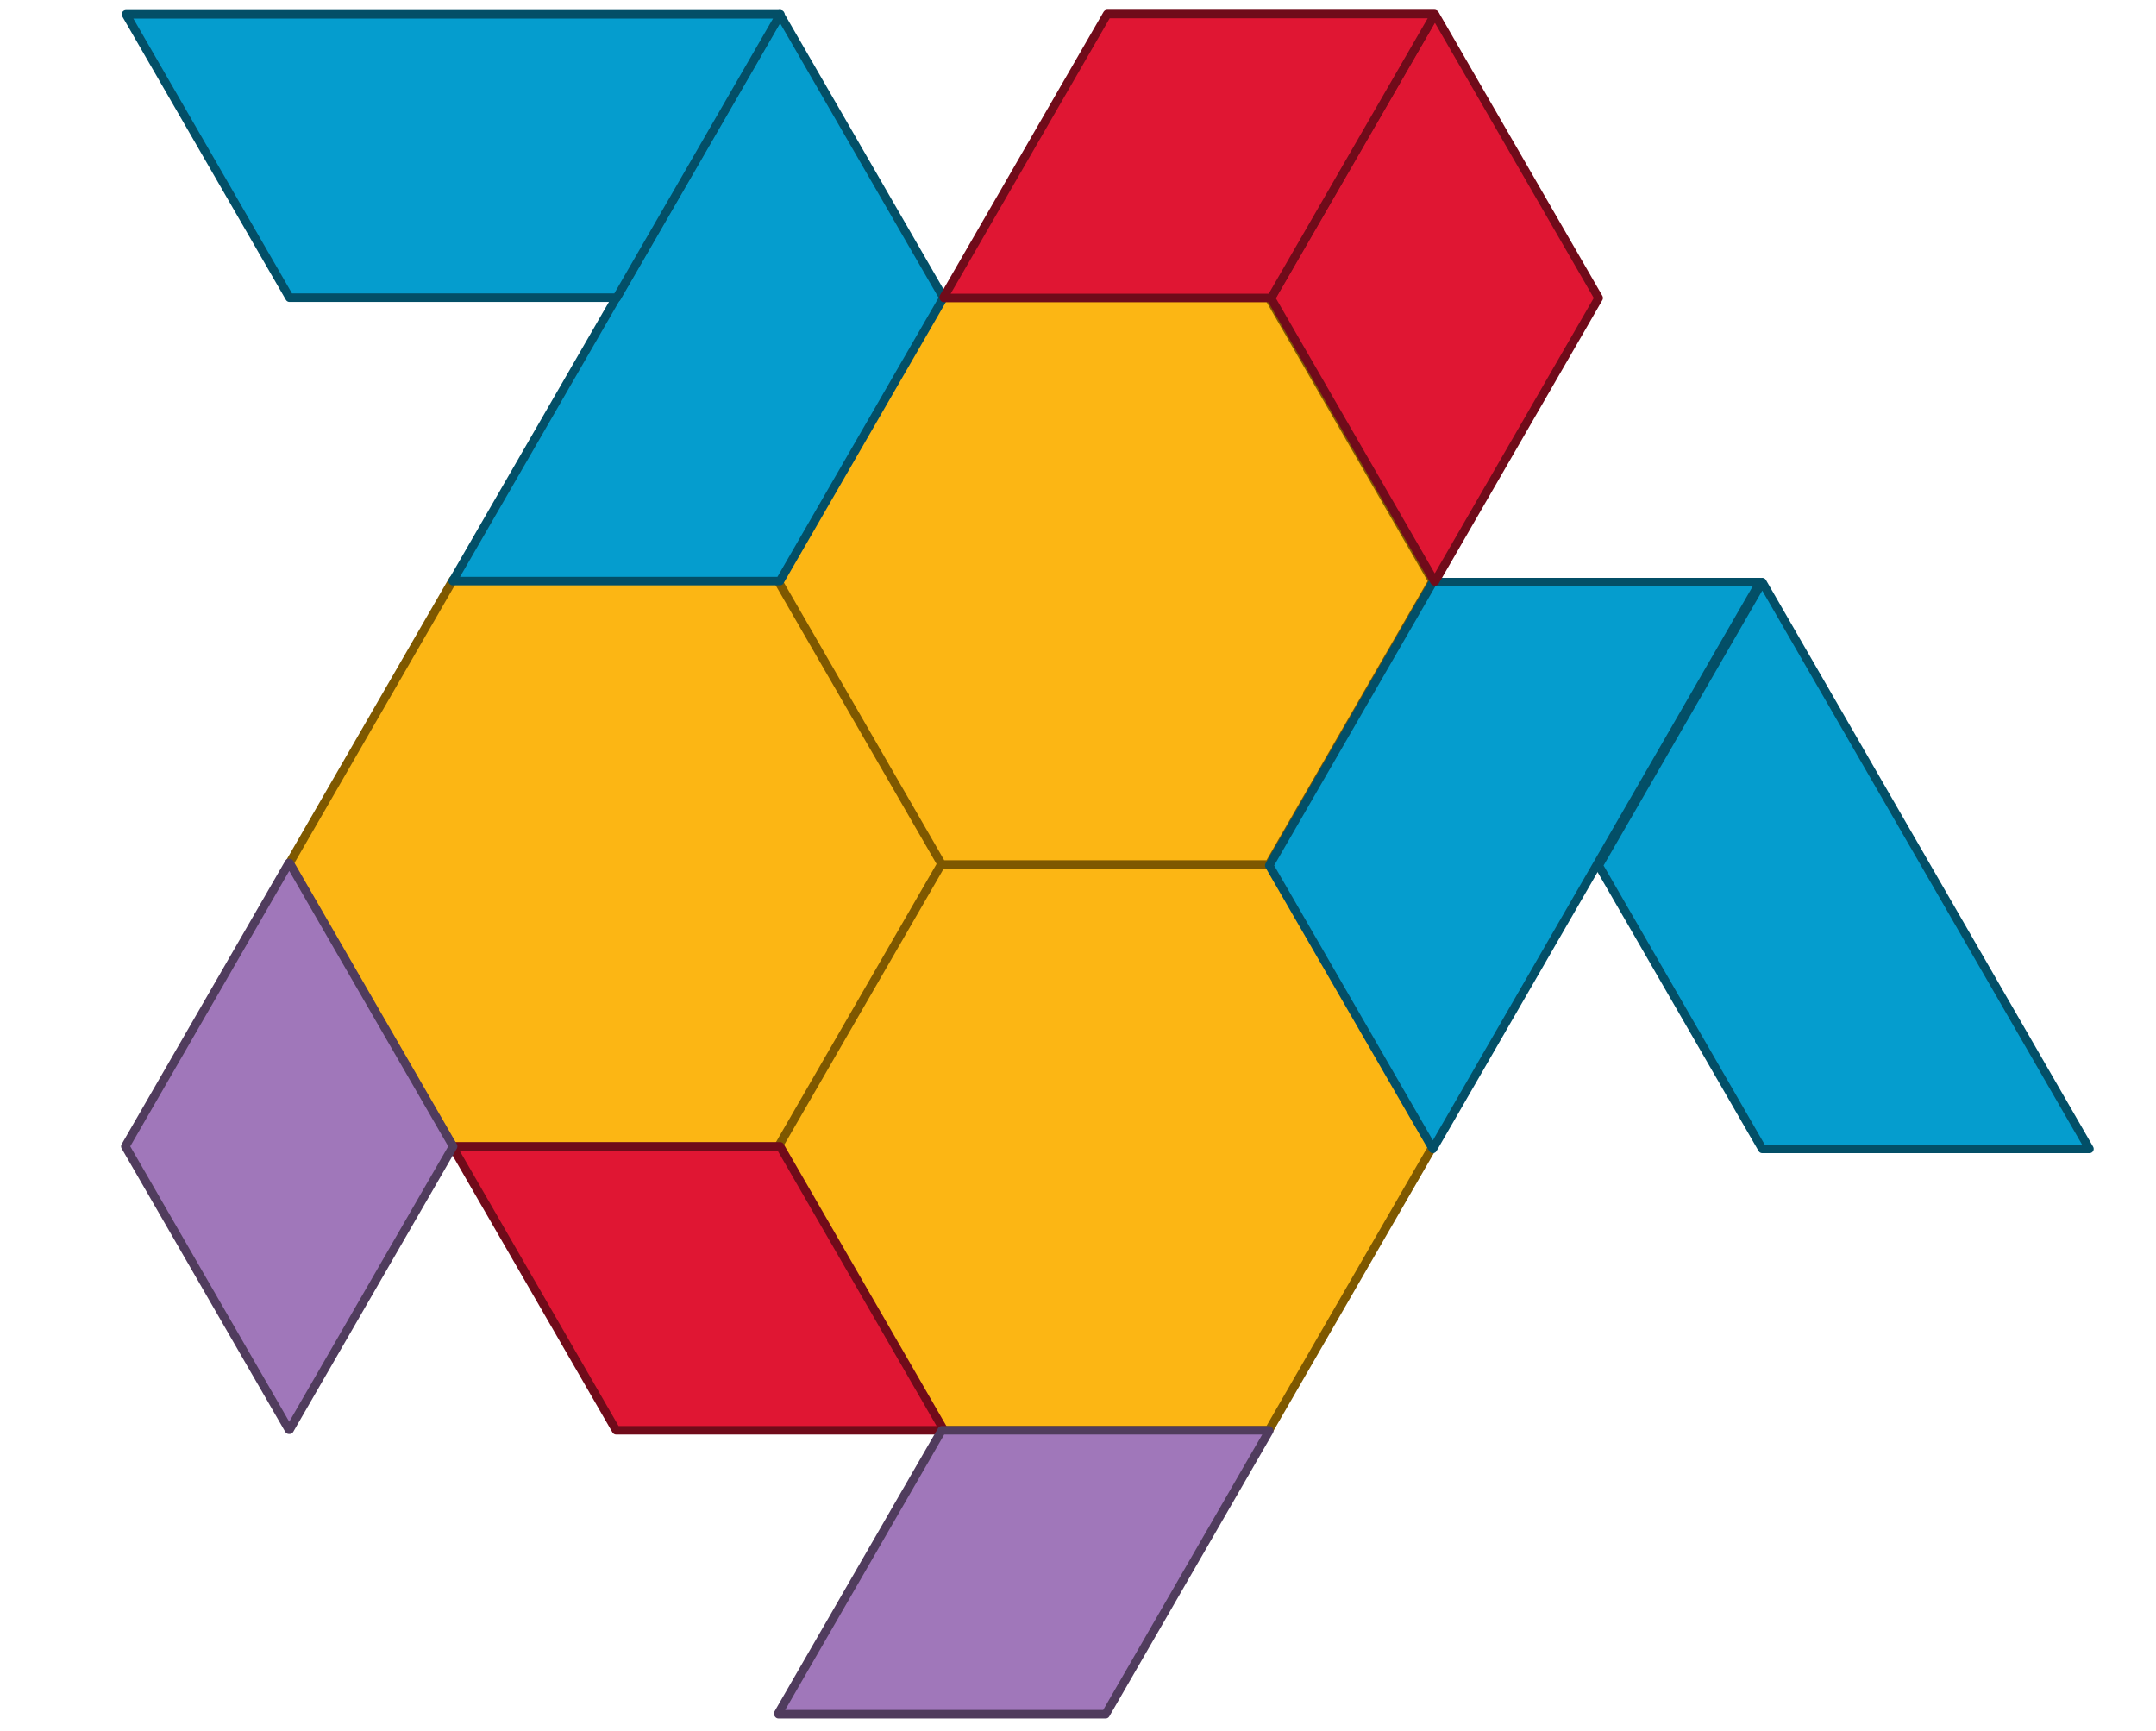
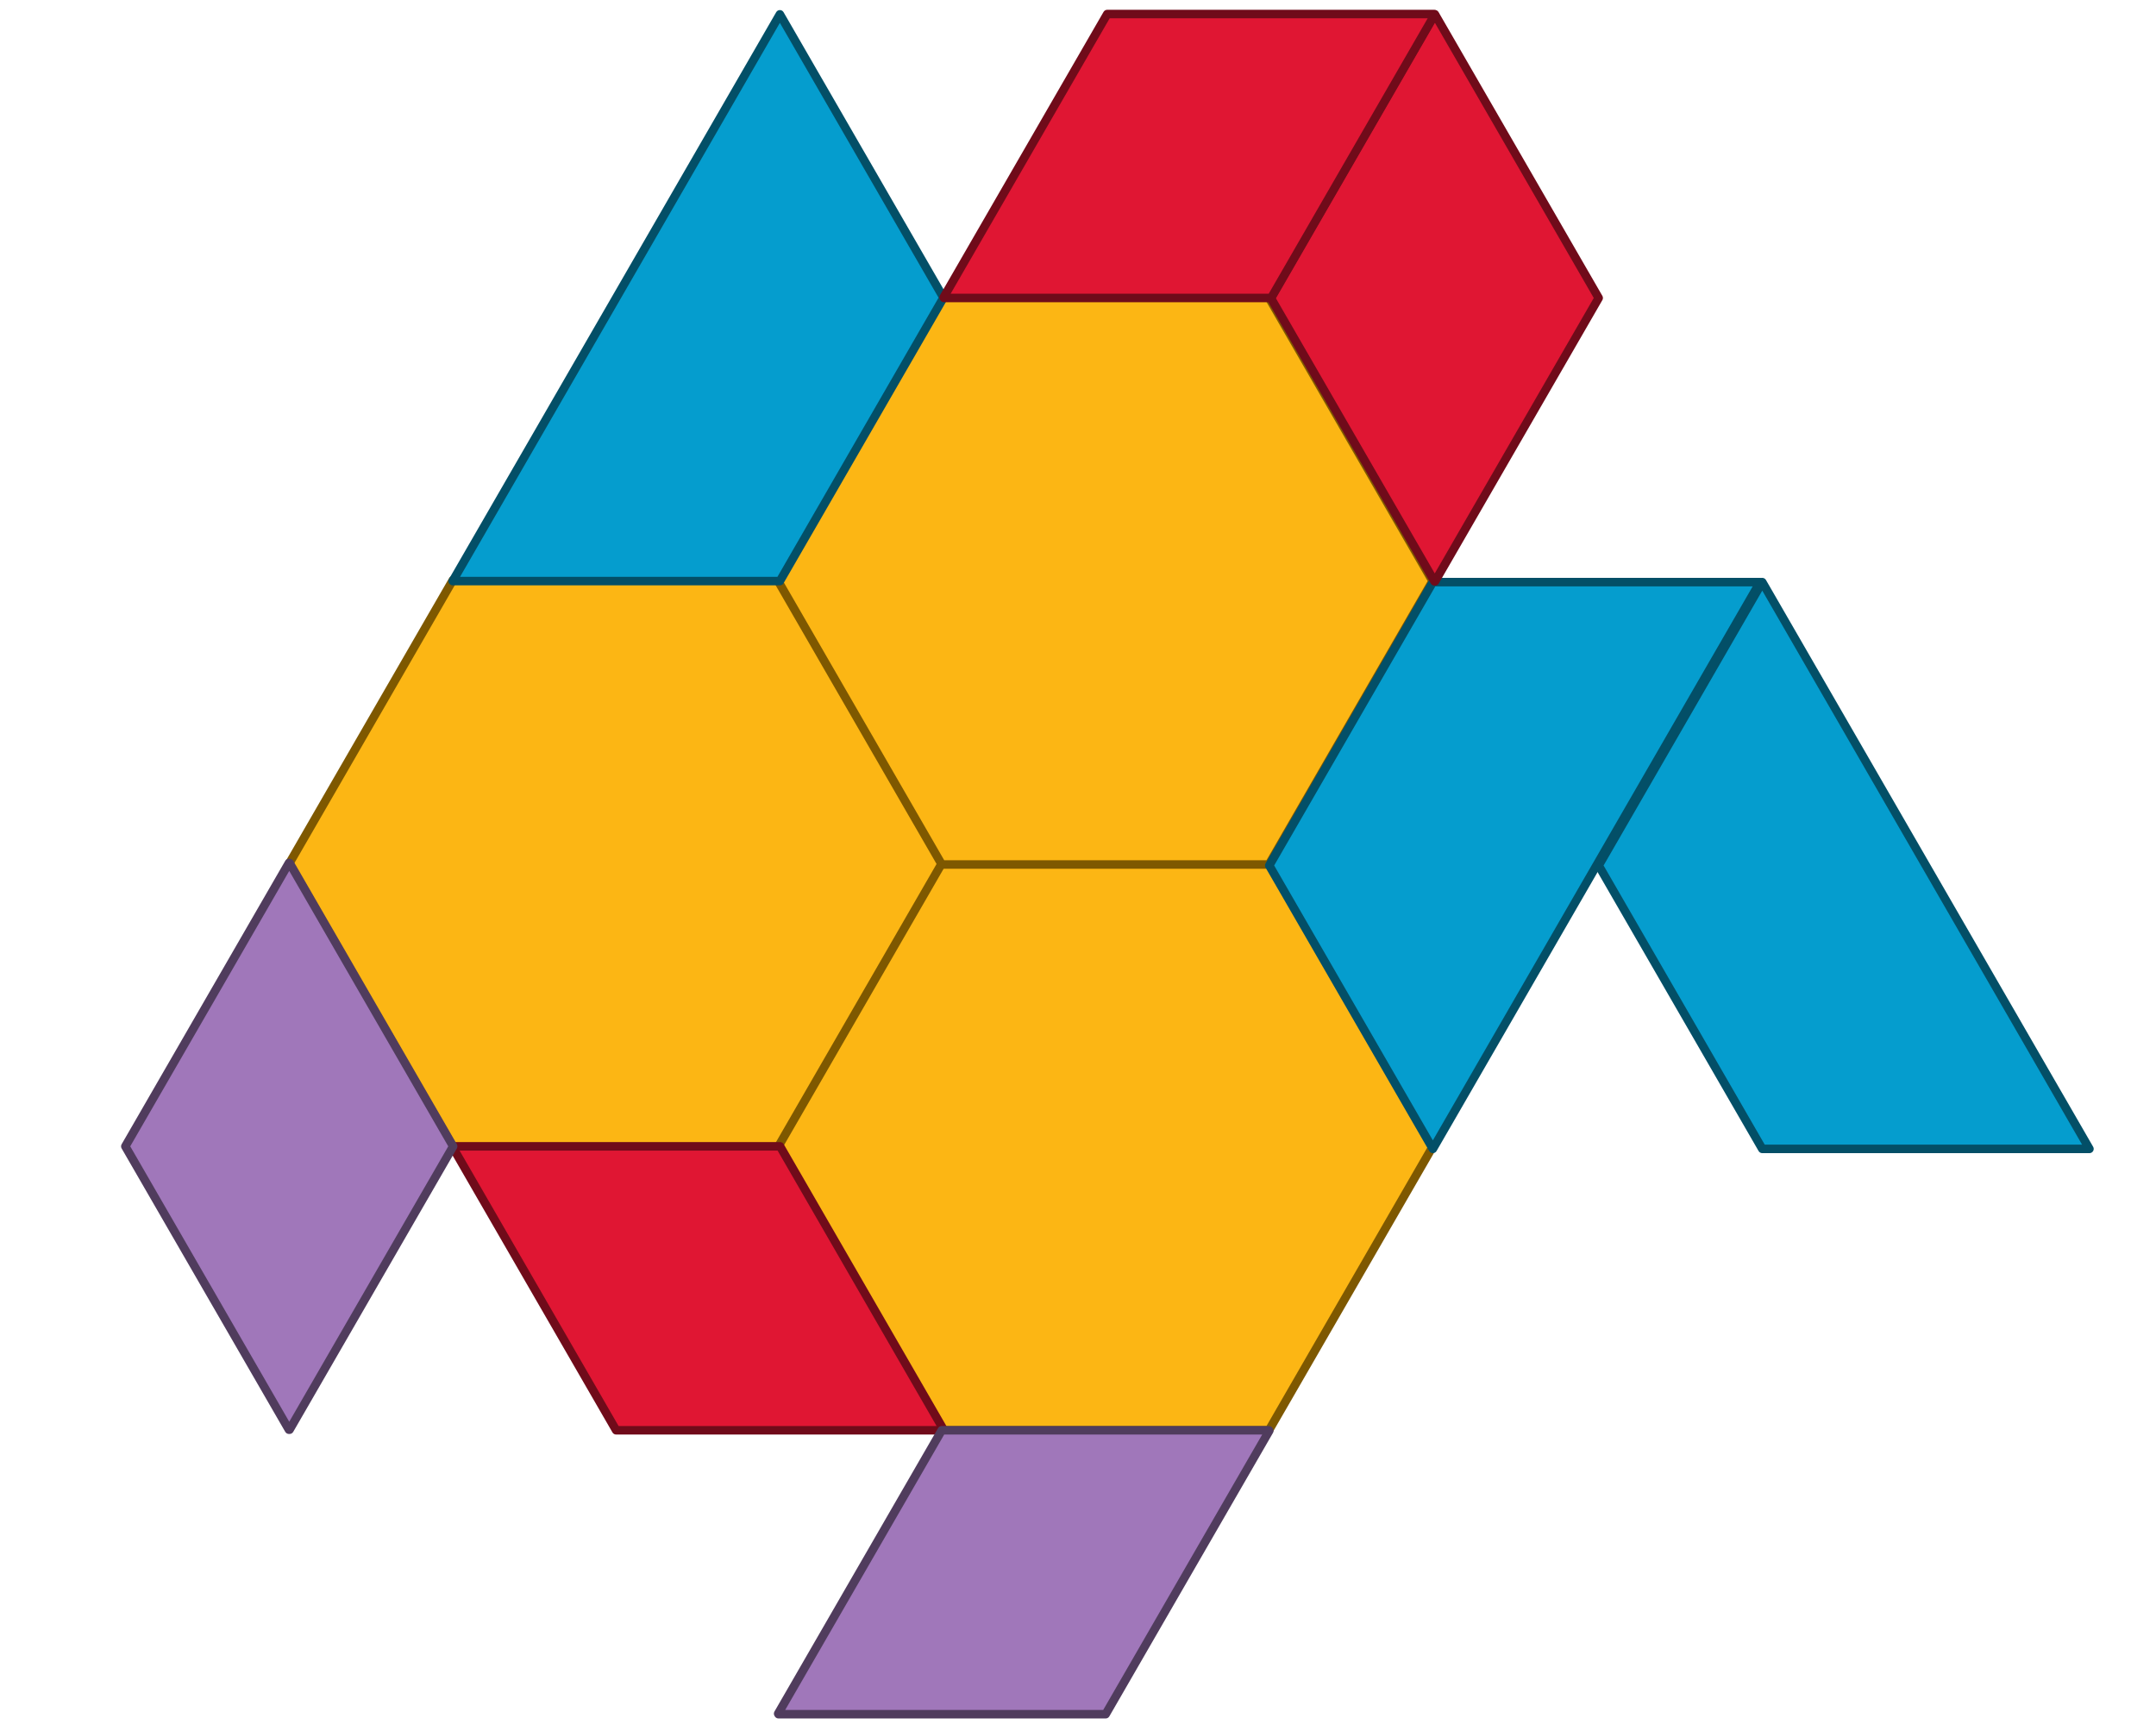
<svg xmlns="http://www.w3.org/2000/svg" width="760" height="610" viewBox="0 0 760 610">
  <polygon points="274.97 204.47 159.63 204.47 101.96 304.36 159.63 404.24 274.97 404.24 332.63 304.36 274.97 204.47" fill="#fcb614" stroke="#7e5800" stroke-linecap="round" stroke-linejoin="round" stroke-width="3" />
  <polygon points="447.31 304.36 331.97 304.36 274.3 404.24 331.97 504.13 447.31 504.13 504.98 404.24 447.31 304.36" fill="#fcb614" stroke="#7e5800" stroke-linecap="round" stroke-linejoin="round" stroke-width="3" />
  <polygon points="447.31 104.93 331.97 104.93 274.3 204.82 331.97 304.7 447.31 304.7 504.98 204.82 447.31 104.93" fill="#fcb614" stroke="#7e5800" stroke-linecap="round" stroke-linejoin="round" stroke-width="3" />
  <polygon points="505.09 404.95 447.42 305.06 505.09 205.18 620.43 205.18 505.09 404.95" fill="#059dce" stroke="#034f67" stroke-linecap="round" stroke-linejoin="round" stroke-width="3" />
  <polygon points="736.54 404.95 621.21 404.95 563.54 305.06 621.21 205.18 736.54 404.95" fill="#059dce" stroke="#034f67" stroke-linecap="round" stroke-linejoin="round" stroke-width="3" />
  <polygon points="274.91 5.05 332.58 104.93 274.91 204.82 159.57 204.82 274.91 5.05" fill="#059dce" stroke="#034f67" stroke-linecap="round" stroke-linejoin="round" stroke-width="3" />
-   <polygon points="275.08 5.05 217.41 104.93 102.07 104.93 44.41 5.05 275.08 5.05" fill="#059dce" stroke="#034f67" stroke-linecap="round" stroke-linejoin="round" stroke-width="3" />
  <polygon points="505.87 5.14 563.54 105.03 505.87 204.91 505.64 204.91 447.97 105.03 505.64 5.14 505.87 5.14" fill="#e01633" stroke="#700b1a" stroke-linecap="round" stroke-linejoin="round" stroke-width="3" />
  <polygon points="332.63 104.83 390.3 4.95 505.64 4.95 505.75 5.14 448.09 105.03 332.75 105.03 332.63 104.83" fill="#e01633" stroke="#700b1a" stroke-linecap="round" stroke-linejoin="round" stroke-width="3" />
  <polygon points="159.63 404.05 274.97 404.05 332.63 503.93 332.52 504.13 217.19 504.13 159.52 404.24 159.63 404.05" fill="#e01633" stroke="#700b1a" stroke-linecap="round" stroke-linejoin="round" stroke-width="3" />
  <polygon points="274.3 604.01 331.97 504.13 447.31 504.13 447.42 504.32 389.75 604.21 274.42 604.21 274.3 604.01" fill="#a077ba" stroke="#503c5d" stroke-linecap="round" stroke-linejoin="round" stroke-width="3" />
  <polygon points="101.85 503.93 44.18 404.05 101.85 304.16 102.07 304.16 159.74 404.05 102.07 503.93 101.85 503.93" fill="#a077ba" stroke="#503c5d" stroke-linecap="round" stroke-linejoin="round" stroke-width="3" />
</svg>